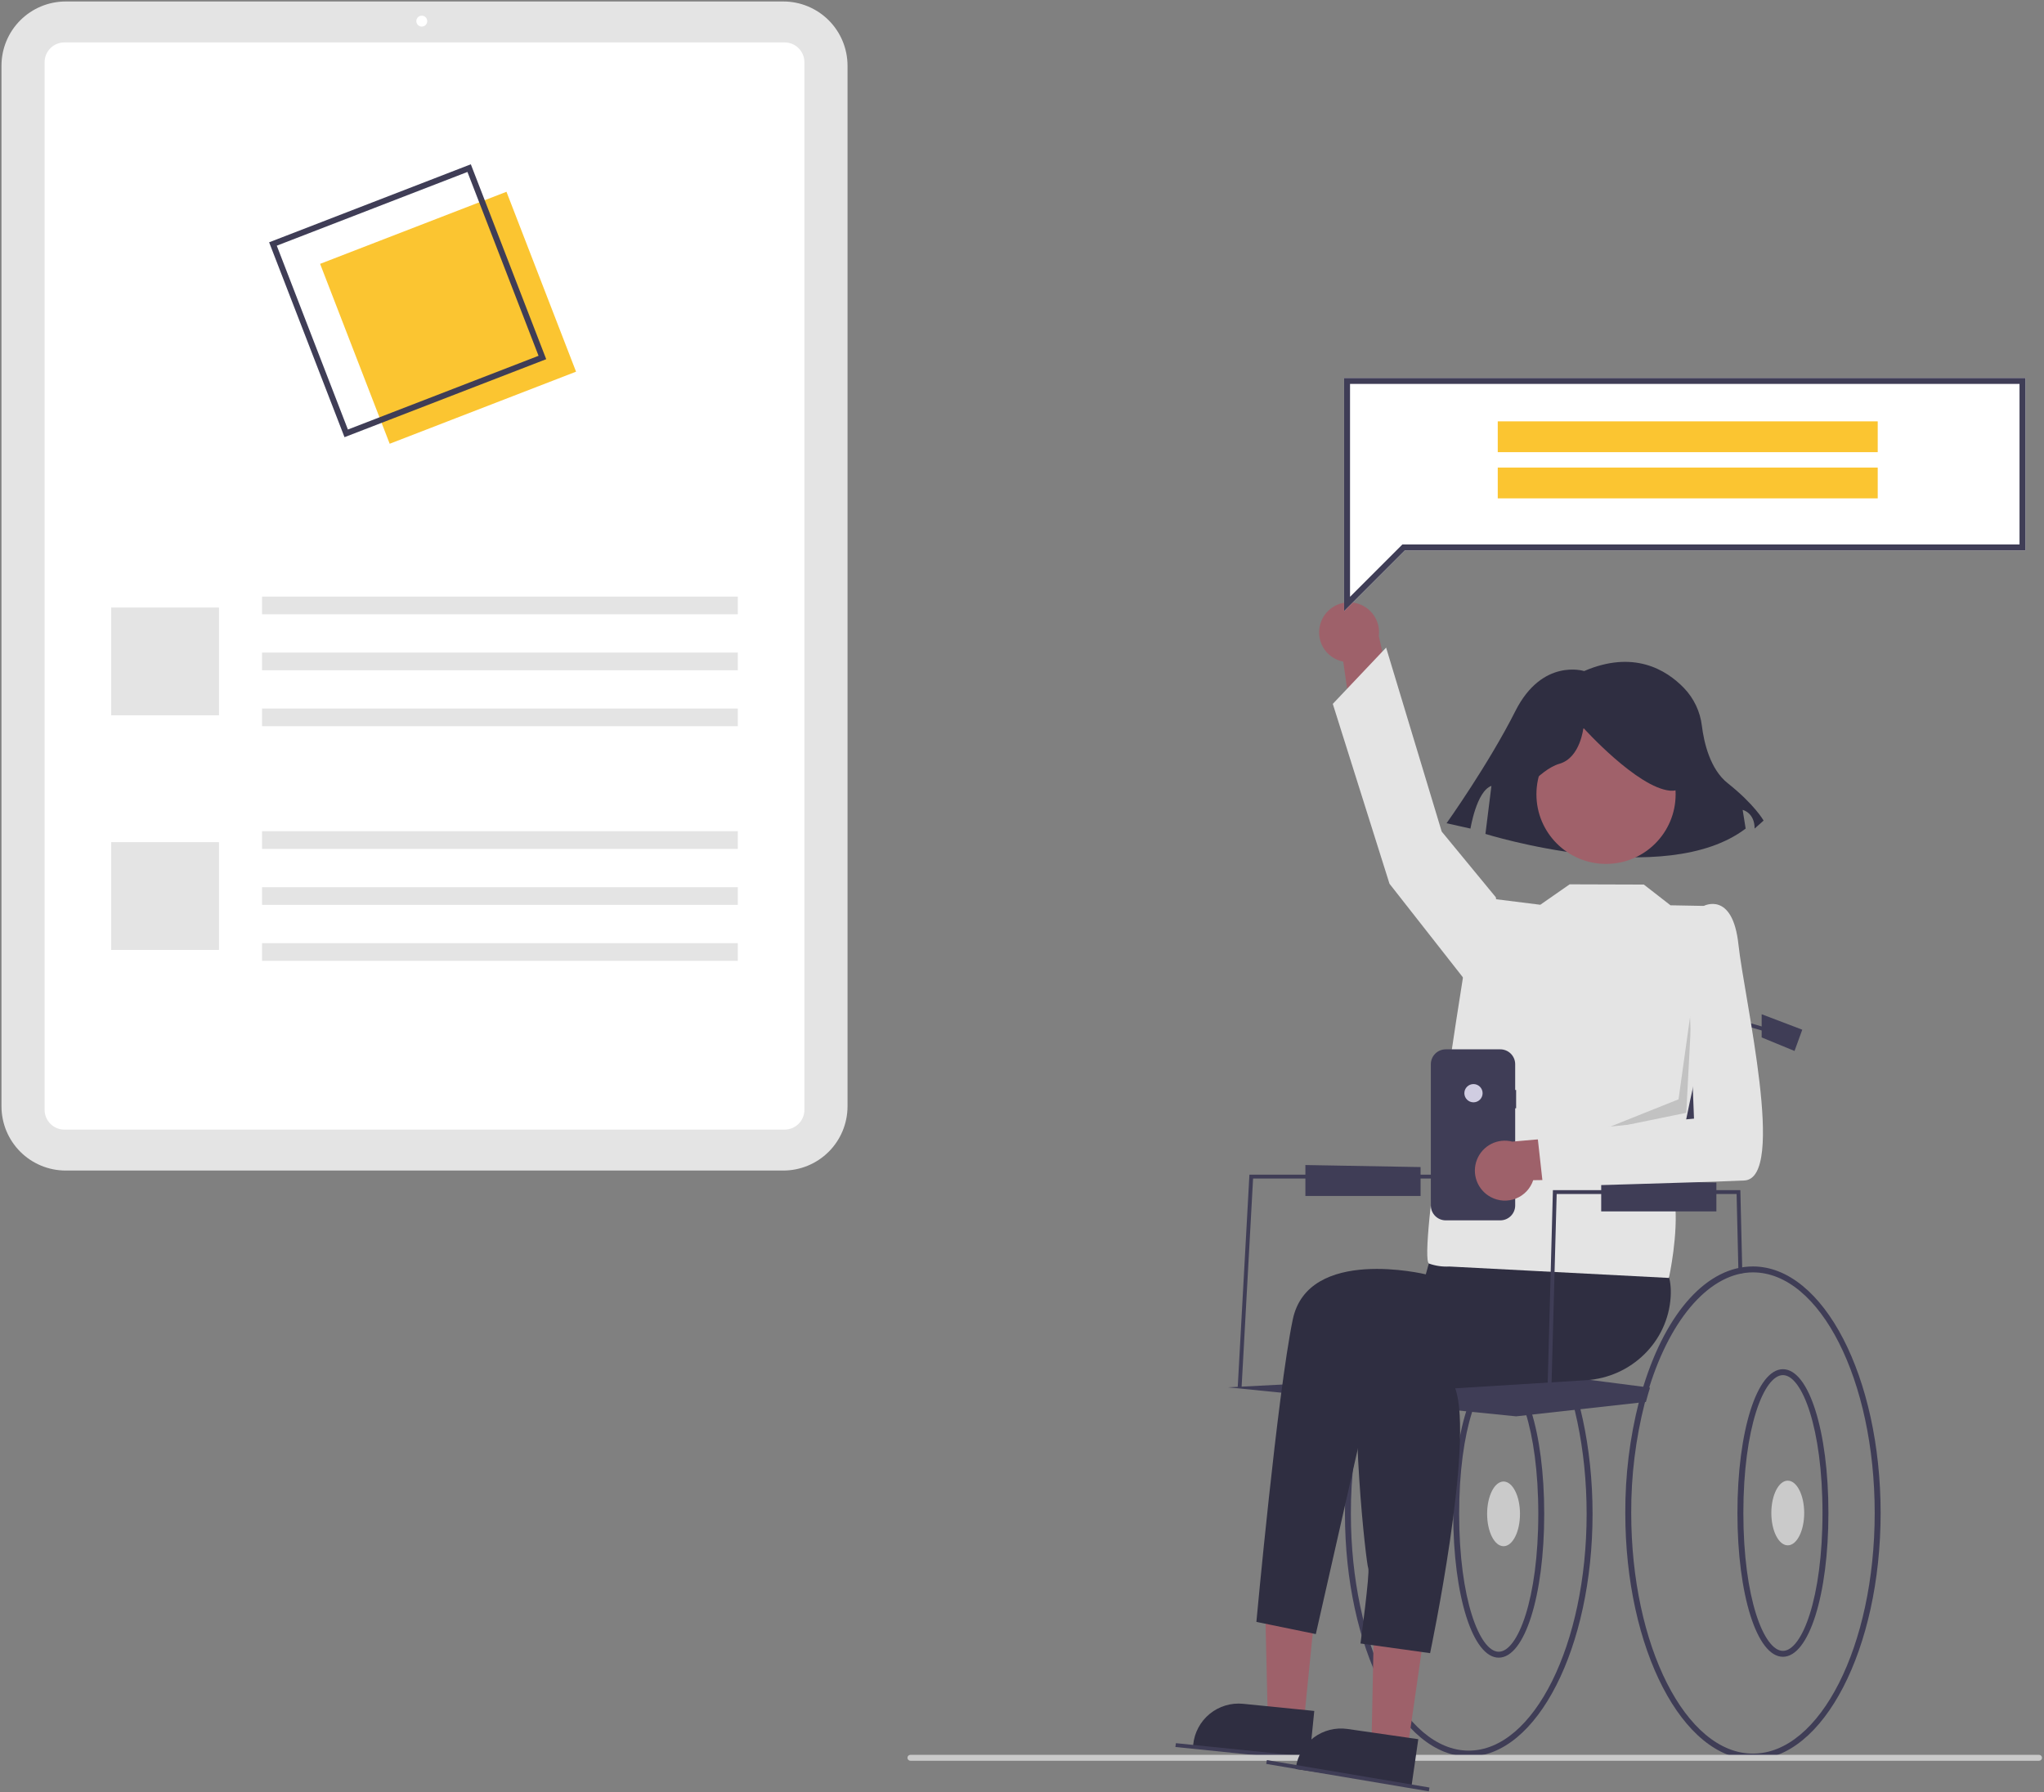
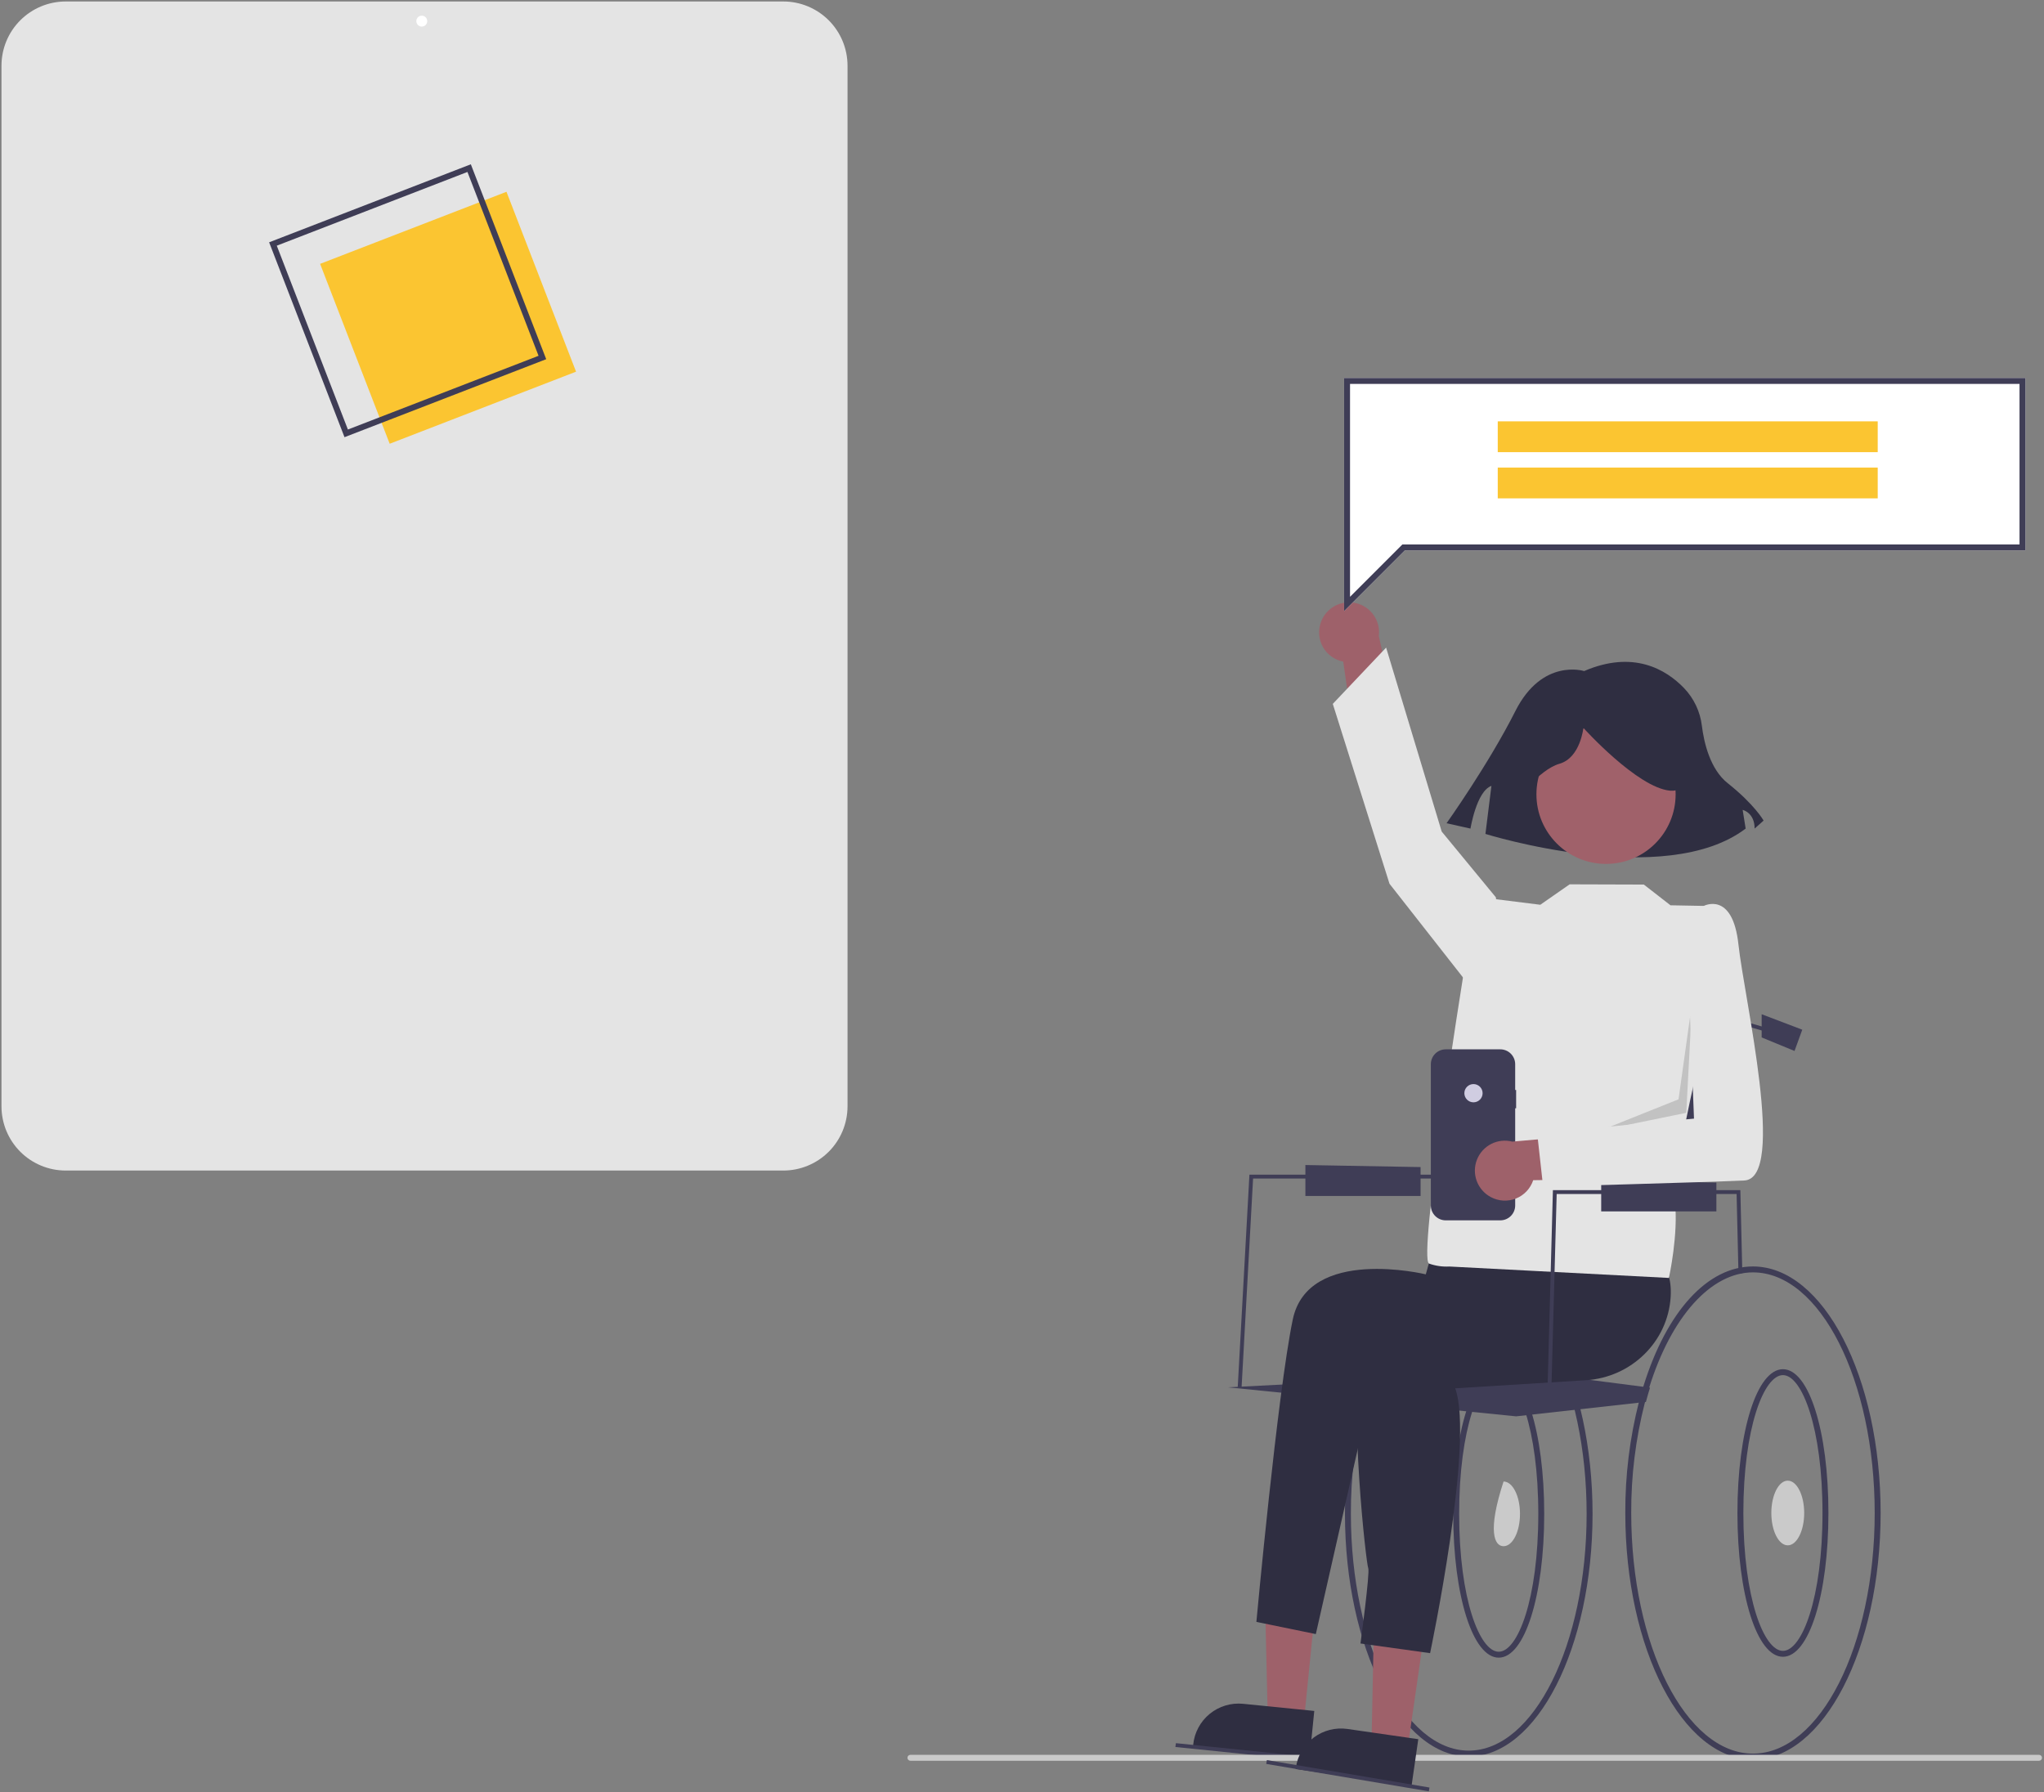
<svg xmlns="http://www.w3.org/2000/svg" width="690" height="605" viewBox="0 0 690 605" fill="none">
  <rect x="0" y="0" width="690" height="605" fill="#808080" stroke="none" />
  <g clip-path="url(#clip0_110_3497)">
    <path d="M440.153 581.295L427.955 580.072L426.867 532.439L444.871 534.244L440.153 581.295Z" fill="#9E616A" />
    <path d="M442.079 593.432L402.746 589.489L402.796 588.991C403.203 584.931 405.206 581.199 408.365 578.615C411.524 576.032 415.579 574.809 419.64 575.216L419.641 575.216L443.664 577.624L442.079 593.432Z" fill="#2F2E41" />
    <path d="M264.443 395.185H22.16C16.417 395.178 10.912 392.894 6.851 388.834C2.791 384.773 0.506 379.267 0.5 373.525V22.16C0.506 16.417 2.791 10.912 6.851 6.851C10.912 2.791 16.417 0.506 22.16 0.5H264.443C270.186 0.506 275.691 2.791 279.752 6.851C283.812 10.912 286.096 16.417 286.103 22.16V373.525C286.096 379.267 283.812 384.773 279.752 388.834C275.691 392.894 270.186 395.178 264.443 395.185Z" fill="#E4E4E4" />
-     <path d="M264.87 381.365H21.734C19.963 381.363 18.266 380.659 17.015 379.408C15.763 378.156 15.059 376.459 15.057 374.688V20.997C15.059 19.226 15.763 17.529 17.015 16.277C18.266 15.026 19.963 14.322 21.734 14.32H264.87C266.64 14.322 268.337 15.026 269.589 16.277C270.84 17.529 271.544 19.226 271.546 20.997V374.688C271.544 376.459 270.84 378.156 269.589 379.408C268.337 380.659 266.64 381.363 264.87 381.365Z" fill="white" />
    <path d="M142.38 8.976C143.398 8.976 144.223 8.151 144.223 7.133C144.223 6.116 143.398 5.291 142.38 5.291C141.363 5.291 140.538 6.116 140.538 7.133C140.538 8.151 141.363 8.976 142.38 8.976Z" fill="white" />
    <path d="M249.068 201.417H88.464V207.385H249.068V201.417Z" fill="#E4E4E4" />
    <path d="M249.068 220.315H88.464V226.283H249.068V220.315Z" fill="#E4E4E4" />
    <path d="M249.068 239.213H88.464V245.181H249.068V239.213Z" fill="#E4E4E4" />
-     <path d="M73.922 205.106H37.534V241.493H73.922V205.106Z" fill="#E4E4E4" />
    <path d="M249.068 280.62H88.464V286.588H249.068V280.62Z" fill="#E4E4E4" />
    <path d="M249.068 299.518H88.464V305.486H249.068V299.518Z" fill="#E4E4E4" />
    <path d="M249.068 318.416H88.464V324.384H249.068V318.416Z" fill="#E4E4E4" />
    <path d="M73.922 284.308H37.534V320.696H73.922V284.308Z" fill="#E4E4E4" />
    <path d="M170.972 64.747L108.058 89.079L131.548 149.814L194.461 125.482L170.972 64.747Z" fill="#FBC531" />
    <path d="M116.296 147.598L90.849 81.802L158.939 55.467L184.386 121.264L116.296 147.598ZM93.435 82.945L117.44 145.011L181.799 120.12L157.795 58.054L93.435 82.945Z" fill="#3F3D56" />
    <path d="M495.814 593.021C472.77 593.021 454.023 556.267 454.023 511.091C453.963 498.359 455.538 485.672 458.708 473.341C459.142 471.69 459.612 470.055 460.106 468.475C467.746 443.86 481.095 429.163 495.814 429.163C518.857 429.163 537.605 465.916 537.605 511.091C537.605 556.267 518.857 593.021 495.814 593.021ZM495.814 431.163C482.224 431.163 469.273 445.688 462.015 469.071C461.529 470.623 461.068 472.228 460.643 473.844C457.516 486.01 455.964 498.526 456.023 511.086C456.023 555.165 473.873 591.021 495.814 591.021C517.755 591.021 535.605 555.165 535.605 511.091C535.605 467.018 517.755 431.163 495.814 431.163Z" fill="#3F3D56" />
    <path d="M442.887 594.508L396.775 589.797L396.959 588.504L443.071 593.215L442.887 594.508Z" fill="#3F3D56" />
    <path d="M505.93 559.638C497.174 559.638 490.571 538.767 490.571 511.091C490.571 483.416 497.174 462.545 505.93 462.545C514.685 462.545 521.288 483.416 521.288 511.091C521.288 538.767 514.685 559.638 505.93 559.638ZM505.93 464.545C499.505 464.545 492.571 482.341 492.571 511.091C492.571 539.842 499.505 557.638 505.93 557.638C512.354 557.638 519.288 539.842 519.288 511.091C519.288 482.341 512.354 464.545 505.93 464.545Z" fill="#3F3D56" />
-     <path d="M507.561 522.012C510.625 522.012 513.109 517.123 513.109 511.092C513.109 505.06 510.625 500.171 507.561 500.171C504.498 500.171 502.014 505.06 502.014 511.092C502.014 517.123 504.498 522.012 507.561 522.012Z" fill="#CACACA" />
+     <path d="M507.561 522.012C510.625 522.012 513.109 517.123 513.109 511.092C513.109 505.06 510.625 500.171 507.561 500.171C502.014 517.123 504.498 522.012 507.561 522.012Z" fill="#CACACA" />
    <path d="M591.754 594.032C567.991 594.032 548.658 556.693 548.658 510.797C548.601 498.119 550.155 485.485 553.283 473.199C553.755 471.401 554.253 469.66 554.766 468.018C562.62 442.687 576.447 427.563 591.754 427.563C615.517 427.563 634.85 464.902 634.85 510.797C634.85 556.693 615.517 594.032 591.754 594.032ZM591.754 429.563C577.585 429.563 564.144 444.526 556.676 468.612C556.171 470.227 555.682 471.938 555.22 473.7C552.134 485.821 550.601 498.285 550.658 510.792C550.658 555.59 569.093 592.032 591.754 592.032C614.414 592.032 632.85 555.59 632.85 510.797C632.85 466.004 614.414 429.563 591.754 429.563Z" fill="#3F3D56" />
    <path d="M601.87 559.343C593.114 559.343 586.511 538.473 586.511 510.797C586.511 483.122 593.114 462.251 601.87 462.251C610.626 462.251 617.228 483.122 617.228 510.797C617.228 538.473 610.626 559.343 601.87 559.343ZM601.87 464.251C595.446 464.251 588.511 482.047 588.511 510.797C588.511 539.547 595.446 557.343 601.87 557.343C608.294 557.343 615.228 539.547 615.228 510.797C615.228 482.047 608.294 464.251 601.87 464.251Z" fill="#3F3D56" />
    <path d="M603.502 521.718C606.565 521.718 609.049 516.829 609.049 510.797C609.049 504.766 606.565 499.877 603.502 499.877C600.438 499.877 597.954 504.766 597.954 510.797C597.954 516.829 600.438 521.718 603.502 521.718Z" fill="#CACACA" />
    <path d="M688.329 594.441H307.329C307.064 594.441 306.81 594.336 306.622 594.148C306.434 593.961 306.329 593.706 306.329 593.441C306.329 593.176 306.434 592.921 306.622 592.734C306.81 592.546 307.064 592.441 307.329 592.441H688.329C688.594 592.441 688.849 592.546 689.036 592.734C689.224 592.921 689.329 593.176 689.329 593.441C689.329 593.706 689.224 593.961 689.036 594.148C688.849 594.336 688.594 594.441 688.329 594.441Z" fill="#CACACA" />
    <path d="M445.966 209.885C445.437 211.257 445.216 212.728 445.318 214.195C445.42 215.662 445.842 217.088 446.555 218.374C447.268 219.659 448.254 220.773 449.444 221.637C450.634 222.5 451.998 223.092 453.442 223.371L458.536 258.741L472.423 246.412L465.456 214.715C465.764 212.259 465.16 209.775 463.759 207.735C462.359 205.694 460.258 204.238 457.856 203.643C455.453 203.048 452.916 203.355 450.725 204.505C448.533 205.656 446.84 207.57 445.966 209.885Z" fill="#9E616A" />
    <path d="M495.487 348.939L584.901 348.613V383.838L495.487 387.446V348.939Z" fill="#3F3D56" />
    <path d="M475.109 590.676L462.975 588.925L463.954 541.288L481.863 543.873L475.109 590.676Z" fill="#9E616A" />
    <path d="M476.506 602.885L437.381 597.239L437.452 596.744C438.035 592.705 440.199 589.063 443.466 586.619C446.734 584.175 450.839 583.13 454.878 583.712L478.776 587.161L476.506 602.885Z" fill="#2F2E41" />
    <path d="M419.125 468.411L417.823 468.339L421.772 396.583H502.667V397.888H423.008L419.125 468.411Z" fill="#3F3D56" />
    <path d="M427.666 594.223L427.449 595.51L482.337 604.768L482.554 603.48L427.666 594.223Z" fill="#3F3D56" />
    <path d="M557 468.479C556.511 470.052 556.049 471.658 555.616 473.296L554.252 473.446L511.804 478.165L414.558 468.375L515.72 463.154L555.721 468.316L557 468.479Z" fill="#3F3D56" />
    <path d="M534.763 226.553C534.763 226.553 520.628 222.046 511.541 240.074C502.454 258.102 488.319 277.932 488.319 277.932L496.396 279.735C496.396 279.735 498.415 267.115 503.464 265.313L501.444 281.538C501.444 281.538 562.025 300.467 589.286 279.735L588.276 273.425C588.276 273.425 592.315 274.326 592.315 279.735L595.344 277.031C595.344 277.031 592.315 271.622 583.228 264.411C577.263 259.678 575.214 250.674 574.509 245.044C573.936 240.246 571.814 235.765 568.465 232.281C562.426 226.033 551.423 219.392 534.763 226.553Z" fill="#2F2E41" />
    <path d="M483.283 423.202L481.311 430.227C481.311 430.227 441.575 420.589 436.398 445.51C431.222 470.432 424.122 547.563 424.122 547.563L444.188 551.68L463.242 467.597L540.423 450.761L535.37 407.204L483.283 423.202Z" fill="#2F2E41" />
    <path d="M516.699 434.763C516.699 434.763 463.181 423.668 459.265 450.427C455.349 477.186 461.223 528.093 461.876 529.398C462.528 530.703 459.265 554.851 459.265 554.851L482.761 558.115C482.761 558.115 497.772 486.975 491.245 468.701L535.404 465.97C550.647 465.027 563.099 452.985 563.976 437.738C564.312 431.902 562.851 426.605 557.816 423.668C542.152 414.531 513.435 414.531 513.435 414.531L516.699 434.763Z" fill="#2F2E41" />
    <path d="M542.152 291.663C555.129 291.663 565.648 281.144 565.648 268.168C565.648 255.192 555.129 244.672 542.152 244.672C529.176 244.672 518.657 255.192 518.657 268.168C518.657 281.144 529.176 291.663 542.152 291.663Z" fill="#A0616A" />
    <path d="M519.962 305.453L504.951 303.579L493.914 329.634C493.914 329.634 478.518 425.299 482.434 426.605C484.631 427.38 486.961 427.713 489.287 427.584L563.38 431.441C563.38 431.441 566.685 416.536 565.38 405.441C564.075 394.346 579.353 333.602 579.353 333.602L576.416 305.864L563.914 305.634L554.914 298.634L529.868 298.556L519.962 305.453Z" fill="#E4E4E4" />
    <path d="M505.603 306.843L504.951 302.927L486.676 280.737L467.915 218.634L449.915 237.634L469.055 298.358L495.161 331.644L505.603 306.843Z" fill="#E4E4E4" />
    <path d="M511.285 270.978C511.285 270.978 519.363 259.871 526.43 257.852C533.498 255.833 534.508 245.736 534.508 245.736C534.508 245.736 552.682 265.929 563.788 266.939C574.895 267.949 564.798 242.707 564.798 242.707L544.604 237.659L525.421 239.678L510.276 249.775L511.285 270.978Z" fill="#2F2E41" />
    <path d="M586.86 429.891L586.228 403.109H525.492L523.551 474.919L522.246 474.884L524.221 401.804H587.49L587.511 402.435L588.164 429.846L586.86 429.891Z" fill="#3F3D56" />
    <path d="M585.554 393.32H584.248V343.502L605.316 349.618L604.951 350.871L585.554 345.24V393.32Z" fill="#3F3D56" />
    <path d="M594.691 342.413L608.397 347.634L605.786 354.813L594.691 350.244V342.413Z" fill="#3F3D56" />
    <path d="M540.521 398.541V408.983H579.406V399.235L540.521 398.541Z" fill="#3F3D56" />
    <path d="M440.664 393.32V403.762H479.55V394.013L440.664 393.32Z" fill="#3F3D56" />
    <path d="M511.804 367.982H511.486V359.291C511.486 357.957 510.956 356.678 510.013 355.734C509.07 354.791 507.79 354.261 506.456 354.261H488.044C486.71 354.261 485.43 354.791 484.487 355.734C483.544 356.678 483.014 357.957 483.014 359.291V406.969C483.014 408.303 483.544 409.583 484.487 410.526C485.43 411.469 486.71 411.999 488.044 411.999H506.456C507.791 411.999 509.07 411.469 510.013 410.526C510.957 409.583 511.487 408.303 511.487 406.969V374.168H511.804L511.804 367.982Z" fill="#3F3D56" />
    <path d="M497.409 372.153C499.111 372.153 500.49 370.773 500.49 369.072C500.49 367.37 499.111 365.991 497.409 365.991C495.707 365.991 494.328 367.37 494.328 369.072C494.328 370.773 495.707 372.153 497.409 372.153Z" fill="#D0CDE1" />
    <path opacity="0.15" d="M571.195 338.497L569.237 375.698L540.521 381.572L566.627 371.129L571.195 338.497Z" fill="black" />
    <path d="M453.735 206.312V127.605H683.735V185.81H474.237L453.735 206.312Z" fill="white" />
    <path d="M453.735 206.312V127.605H683.735V185.81H474.237L453.735 206.312ZM455.735 129.605V201.484L473.408 183.81H681.735V129.605L455.735 129.605Z" fill="#3F3D56" />
    <path d="M633.868 142.251H505.601V152.651H633.868V142.251Z" fill="#FBC531" />
    <path d="M633.868 157.852H505.601V168.252H633.868V157.852Z" fill="#FBC531" />
    <path d="M503.238 404.131C504.531 404.83 505.961 405.237 507.429 405.324C508.896 405.41 510.365 405.174 511.732 404.632C513.098 404.089 514.329 403.254 515.337 402.184C516.346 401.114 517.107 399.837 517.569 398.441L553.299 397.911L542.848 382.562L510.519 385.418C508.123 384.799 505.583 385.08 503.38 386.208C501.177 387.336 499.464 389.234 498.567 391.54C497.669 393.847 497.649 396.403 498.51 398.723C499.371 401.044 501.053 402.968 503.238 404.131Z" fill="#9E616A" />
    <path d="M569.237 310.432L575.111 305.864C575.111 305.864 584.901 300.643 586.859 318.917C588.817 337.191 603.175 397.888 588.817 398.541C574.459 399.193 520.915 400.634 520.915 400.634L518.915 382.634L571.848 377.656L569.237 310.432Z" fill="#E4E4E4" />
  </g>
  <defs>
    <clipPath id="clip0_110_3497">
      <rect width="688.829" height="604.268" fill="white" transform="translate(0.5 0.5)" />
    </clipPath>
  </defs>
</svg>